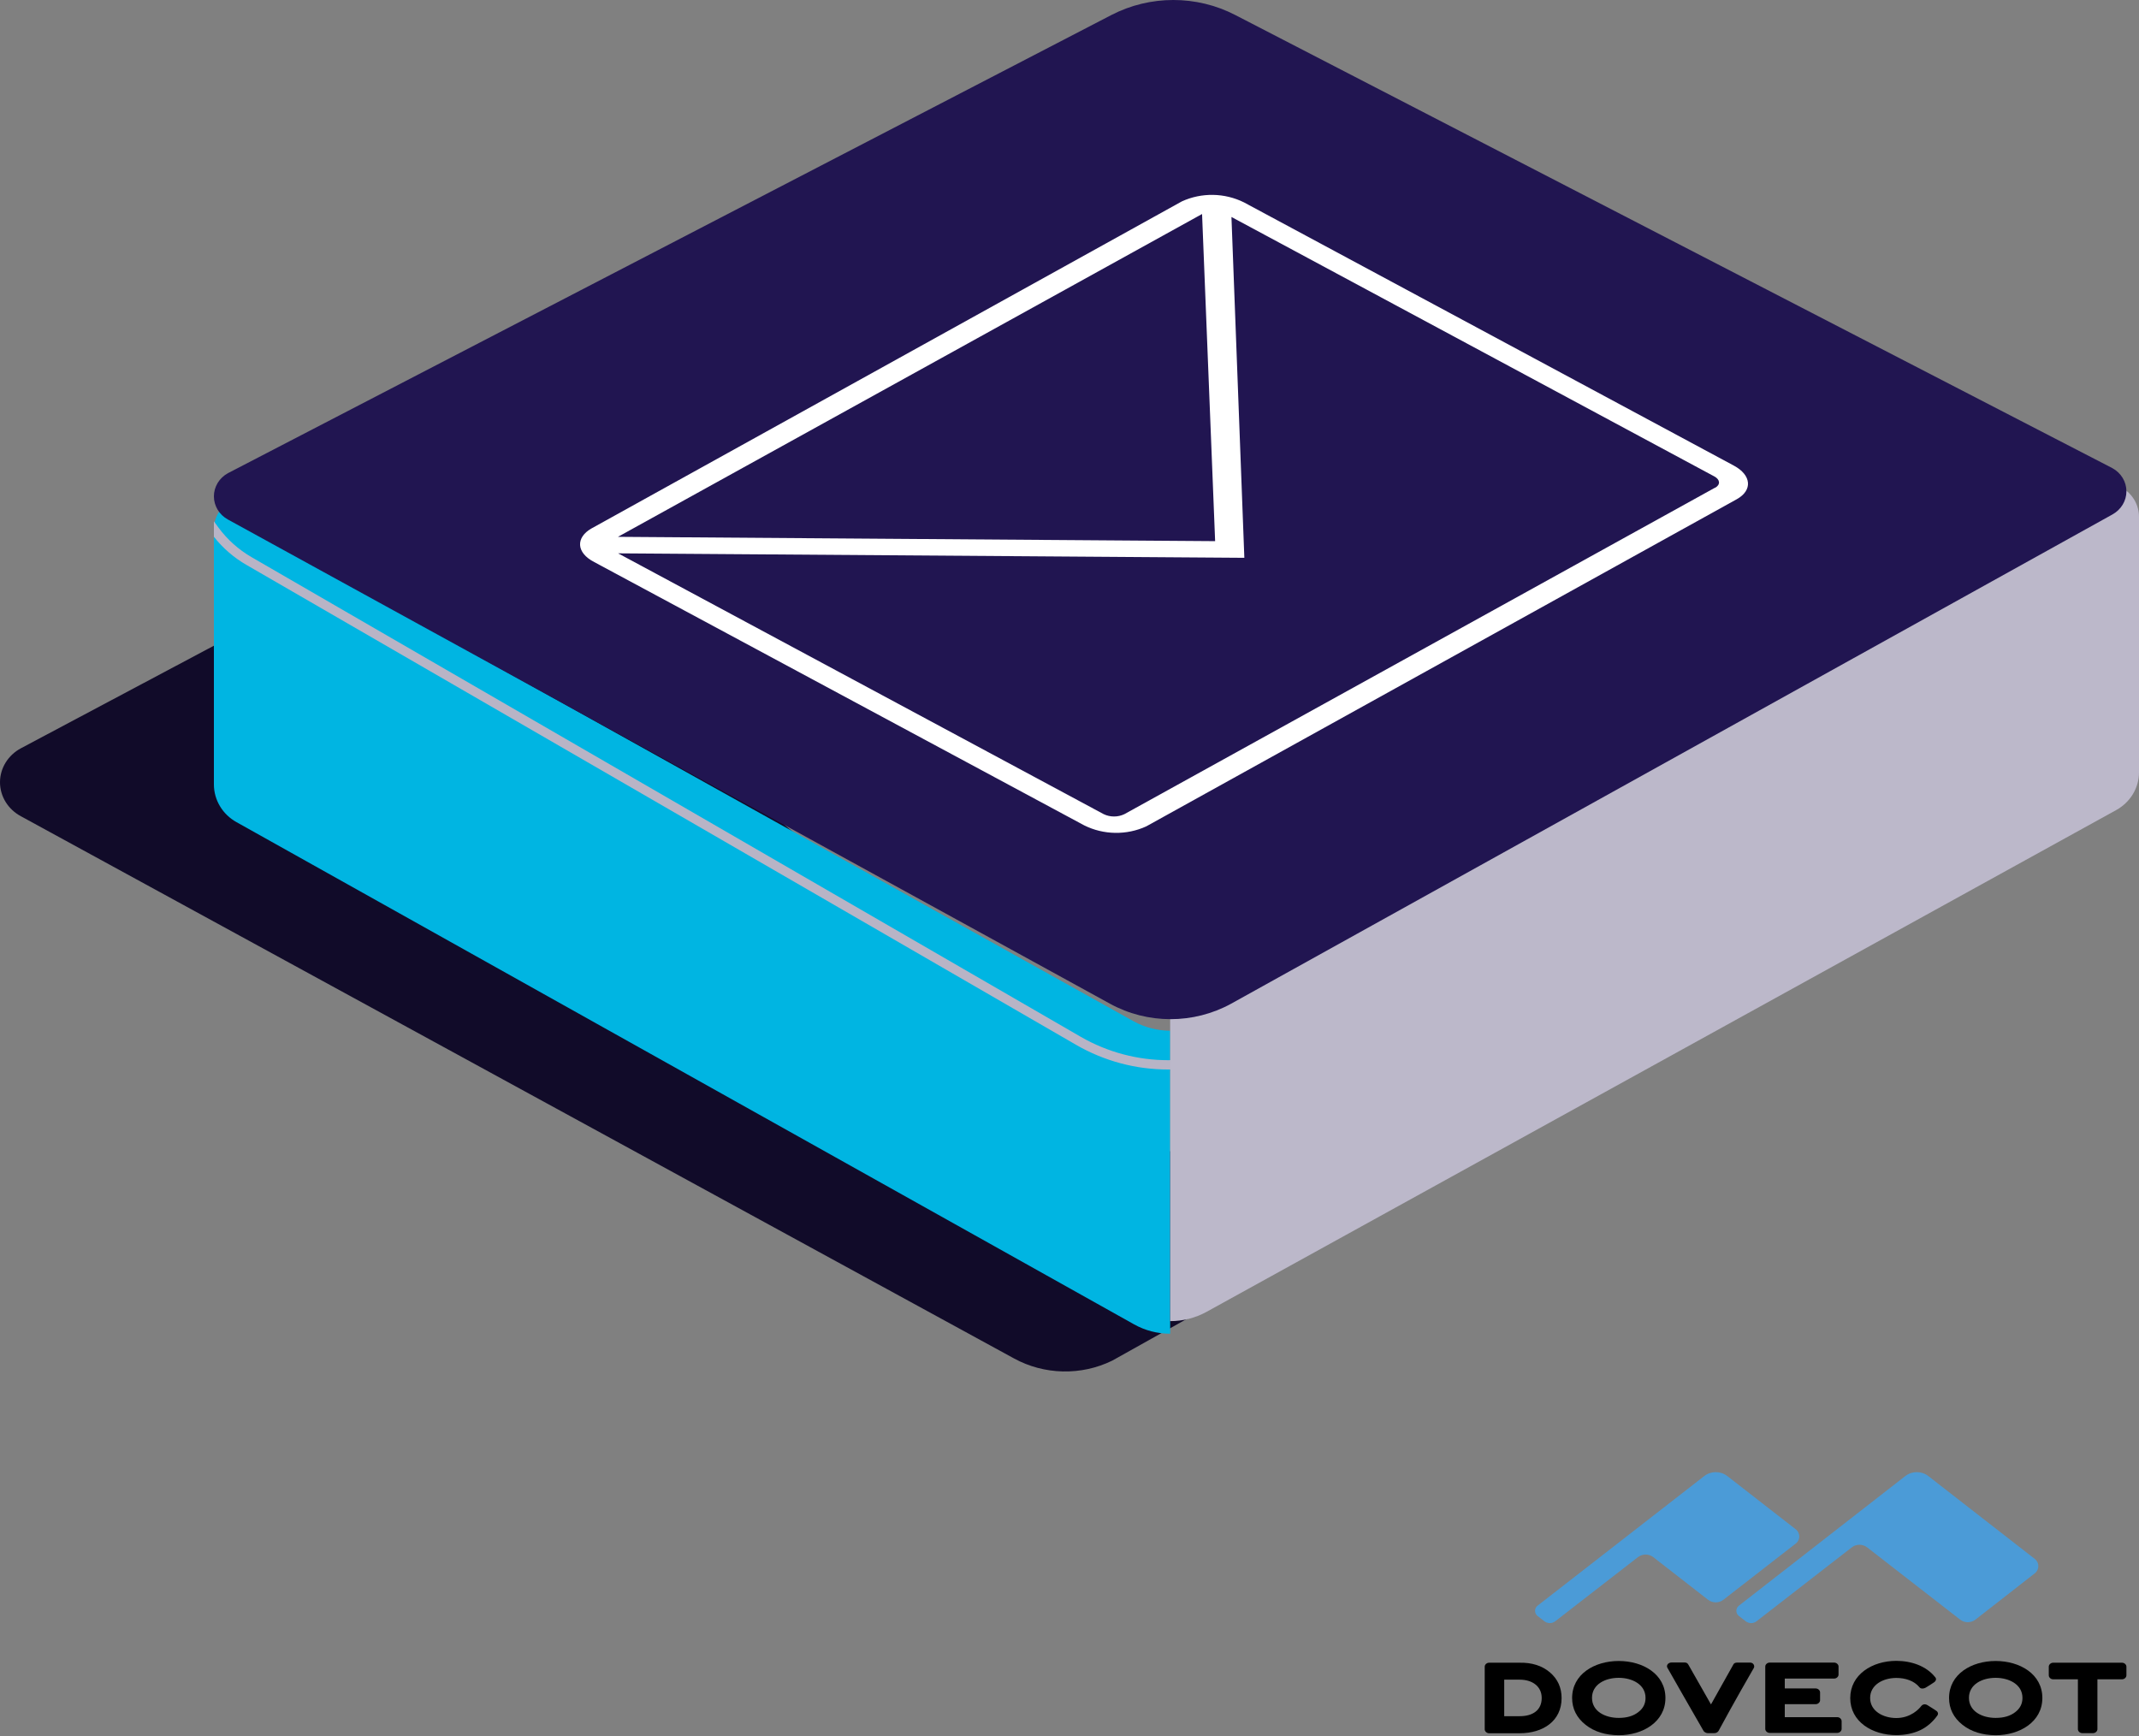
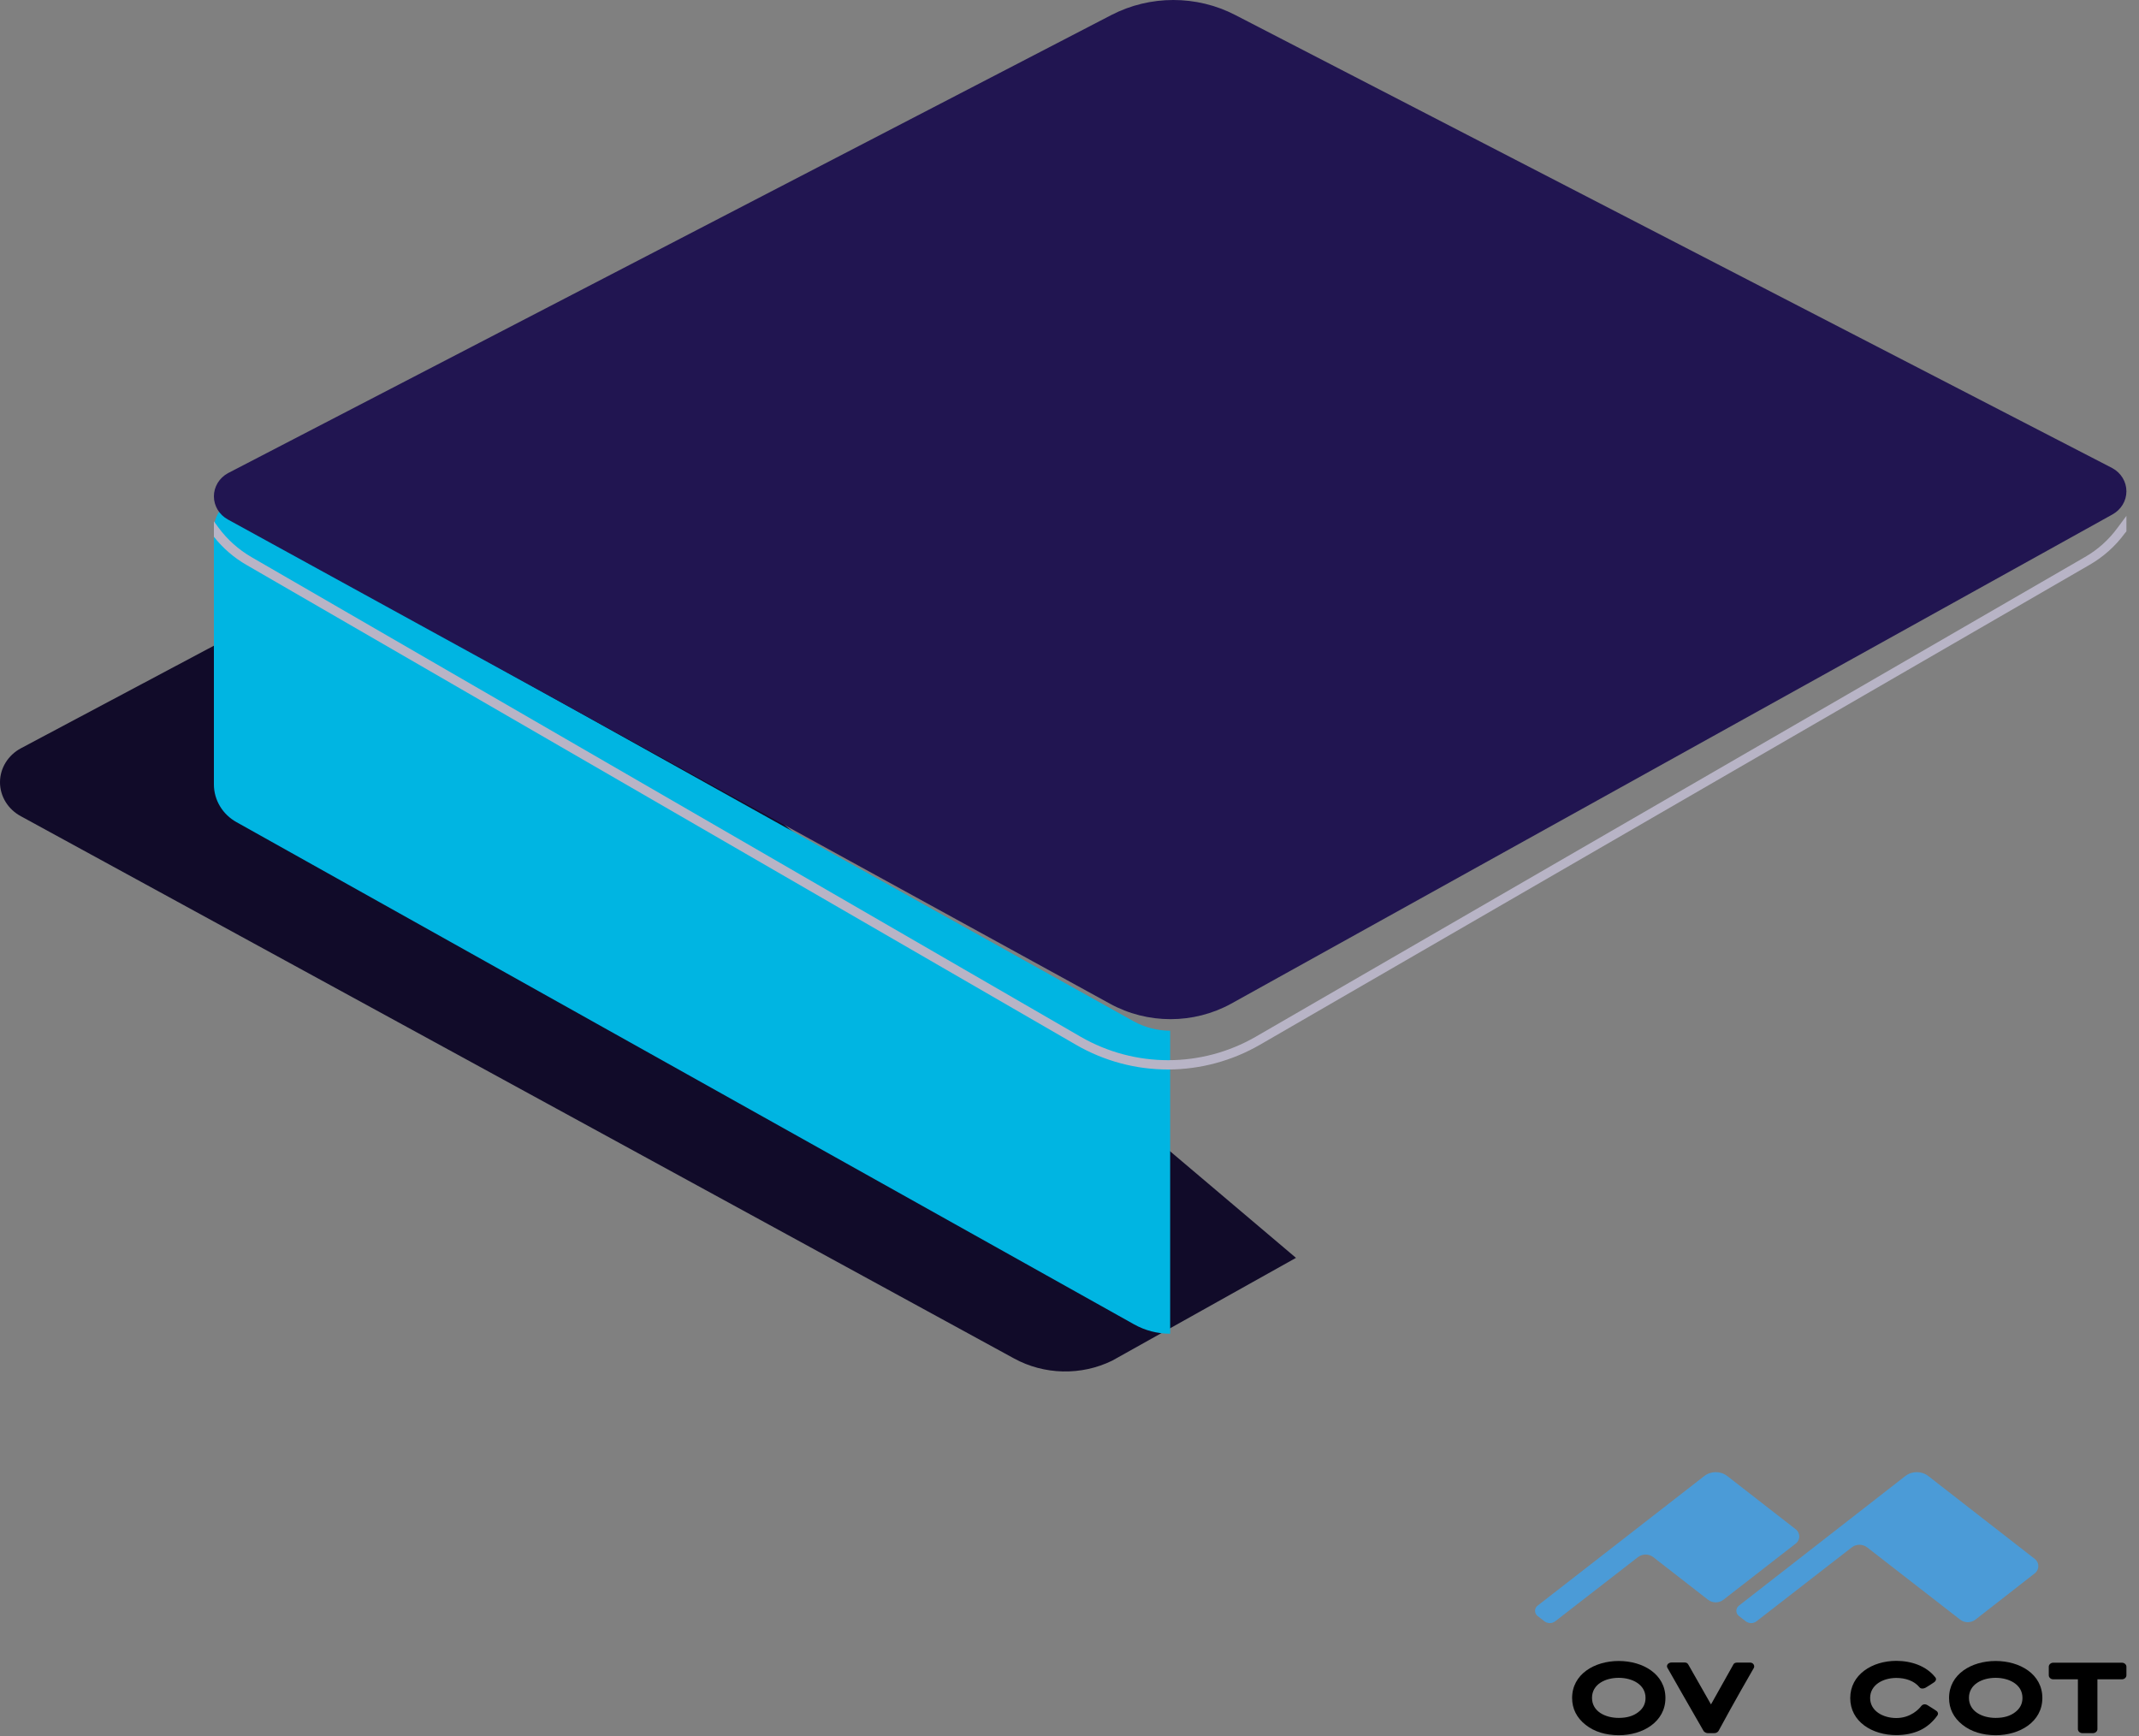
<svg xmlns="http://www.w3.org/2000/svg" width="170px" height="138px" viewBox="0 0 170 138" version="1.1">
  <rect x="0" y="0" width="170" height="138" fill="#808080" stroke="none" />
  <title>Group 2</title>
  <desc>Created with Sketch.</desc>
  <g id="Twitter-+-Site" stroke="none" stroke-width="1" fill="none" fill-rule="evenodd">
    <g id="EMAIL" transform="translate(-66, -75)" fill-rule="nonzero">
      <g id="Group-2" transform="translate(66, 75)">
        <path d="M103,99.971 L88.396,108.139 C85.931,109.347 82.987,109.28 80.586,107.962 L1.677,64.881 C0.642,64.332 0,63.296 0,62.172 C0,61.048 0.642,60.011 1.677,59.463 L34.53,42 L103,99.971 Z" id="Path" fill="#110B29" />
        <path d="M90.112,81.177 L22.2,43.347 L22.2,43.347 L19.631,39 L18.322,39.789 C17.501,40.281 17.002,41.145 17,42.075 L17,42.852 L17,42.852 L17,62.35 C17.003,63.585 17.688,64.725 18.799,65.343 L90.137,105.258 C91.006,105.745 91.994,106.001 93,106 L93,81.919 C91.987,81.915 90.993,81.659 90.112,81.177 Z" id="Path" fill="#00B5E2" />
        <path d="M92.854,85 C90.284,85.007 87.758,84.332 85.529,83.044 L19.612,44.912 C18.606,44.337 17.719,43.573 17,42.661 L17,41.431 L17.366,41.935 C18.07,42.885 18.959,43.68 19.978,44.272 L85.896,82.404 C90.2,84.88 95.482,84.88 99.787,82.404 L165.704,44.272 C166.725,43.687 167.611,42.89 168.304,41.935 L169,41 L169,42.23 L168.878,42.378 C168.123,43.408 167.163,44.267 166.058,44.899 L100.141,83.032 C97.922,84.314 95.411,84.992 92.854,85 Z" id="Path" fill="#B8B4C6" />
-         <path d="M170,41.082 C170.005,40.144 169.501,39.269 168.668,38.771 L167.337,38 L165.012,41.853 L96.002,80.196 C95.092,80.706 94.055,80.972 93,80.966 L93,105 C94.011,105 95.004,104.747 95.881,104.268 L168.184,64.384 C169.307,63.767 170,62.624 170,61.386 L170,42.993 L170,41.082 Z" id="Path" fill="#BCB8CA" />
        <path d="M98.171,1.191 C95.101,-0.397 91.403,-0.397 88.333,1.191 L18.109,37.61 C17.423,37.989 17,38.69 17,39.448 C17,40.207 17.423,40.908 18.109,41.287 L88.21,79.768 C91.195,81.411 94.866,81.411 97.852,79.768 L167.891,40.886 C168.577,40.507 169,39.807 169,39.048 C169,38.289 168.577,37.588 167.891,37.21 L98.171,1.191 Z" id="Path" fill="#211551" />
        <g id="Layer_3" transform="translate(46, 15)" fill="#FFFFFF">
-           <path d="M91.799,22.005 L52.871,1.087 C51.329,0.319 49.5,0.288 47.931,1.005 L1,27.005 C-0.235,27.714 -0.235,28.919 1.235,29.675 L40.163,50.594 C41.704,51.364 43.534,51.395 45.103,50.676 L92.033,24.676 C93.305,23.967 93.207,22.762 91.799,22.005 Z M49.536,2.009 L50.574,28.009 L3.112,27.666 L49.536,2.009 Z M90.292,23.766 L43.361,49.707 C42.844,49.954 42.236,49.954 41.719,49.707 L3.125,28.978 L52.896,29.333 L51.871,2.245 L90.255,22.868 C90.712,23.116 90.749,23.518 90.317,23.766 L90.292,23.766 Z" id="Shape" />
-         </g>
+           </g>
        <g id="dovecot_logo_positive_screen_vector" transform="translate(118, 117)">
          <g id="Group" transform="translate(0, 15)" fill="#000000">
            <path d="M8.007,5.075 C7.303,4.515 6.946,3.797 6.946,2.951 C6.946,1.062 8.721,0.01 10.649,0.01 C12.577,0.01 14.362,1.052 14.362,2.951 C14.362,4.839 12.577,5.911 10.649,5.911 C9.598,5.902 8.711,5.636 8.007,5.075 M12.209,4.072 C12.597,3.777 12.781,3.403 12.781,2.941 C12.781,1.869 11.71,1.348 10.649,1.348 C9.588,1.348 8.527,1.859 8.527,2.941 C8.527,4.023 9.588,4.534 10.649,4.534 C11.312,4.534 11.822,4.377 12.209,4.072" id="Shape" />
            <path d="M17.717,5.744 C17.575,5.744 17.432,5.636 17.391,5.567 C16.157,3.413 14.963,1.348 14.515,0.541 C14.423,0.384 14.545,0.128 14.872,0.128 L15.861,0.128 C16.034,0.128 16.116,0.177 16.187,0.305 L17.983,3.462 L19.747,0.315 C19.819,0.157 19.951,0.138 20.074,0.138 L21.094,0.138 C21.379,0.138 21.471,0.423 21.389,0.561 C21.247,0.797 19.717,3.462 18.584,5.567 C18.544,5.636 18.431,5.744 18.258,5.744 L17.717,5.744 L17.717,5.744 Z" id="Path" />
-             <path d="M22.297,0.452 C22.297,0.285 22.46,0.138 22.644,0.138 L27.775,0.138 C27.958,0.138 28.121,0.285 28.121,0.452 L28.121,1.092 C28.121,1.259 27.958,1.407 27.775,1.407 L23.848,1.407 L23.848,2.193 L26.306,2.193 C26.489,2.193 26.653,2.341 26.653,2.508 L26.653,3.128 C26.653,3.295 26.489,3.443 26.306,3.443 L23.848,3.443 L23.848,4.475 L28.019,4.475 C28.203,4.475 28.366,4.623 28.366,4.79 L28.366,5.41 C28.366,5.577 28.203,5.725 28.019,5.725 L22.644,5.725 C22.46,5.725 22.297,5.577 22.297,5.41 L22.297,0.452 Z" id="Path" />
            <path d="M34.598,5.518 C34.037,5.774 33.405,5.902 32.711,5.902 C30.794,5.902 29.05,4.83 29.05,2.961 C29.05,1.092 30.794,0 32.711,0 C33.905,0 35.088,0.403 35.802,1.298 C35.904,1.416 35.894,1.554 35.731,1.692 C35.639,1.761 35.19,2.046 35.037,2.134 C34.884,2.223 34.66,2.233 34.558,2.105 C34.129,1.574 33.415,1.357 32.711,1.357 C31.671,1.357 30.631,1.898 30.631,2.951 C30.631,3.993 31.671,4.544 32.711,4.544 C33.874,4.544 34.537,3.797 34.67,3.62 C34.802,3.443 34.986,3.403 35.19,3.521 C35.282,3.58 35.843,3.925 35.935,4.003 C36.026,4.082 36.067,4.22 35.965,4.357 C35.608,4.849 35.159,5.252 34.598,5.518" id="Path" />
            <path d="M37.964,5.075 C37.261,4.515 36.904,3.797 36.904,2.951 C36.904,1.062 38.678,0.01 40.606,0.01 C42.534,0.01 44.319,1.052 44.319,2.951 C44.319,4.839 42.534,5.911 40.606,5.911 C39.556,5.902 38.668,5.636 37.964,5.075 M42.167,4.072 C42.554,3.777 42.738,3.403 42.738,2.941 C42.738,1.869 41.667,1.348 40.606,1.348 C39.545,1.348 38.485,1.859 38.485,2.941 C38.485,4.023 39.545,4.534 40.606,4.534 C41.269,4.534 41.779,4.377 42.167,4.072" id="Shape" />
            <path d="M47.134,1.466 L45.176,1.466 C44.992,1.466 44.829,1.318 44.829,1.151 L44.829,0.462 C44.829,0.295 44.992,0.148 45.176,0.148 L50.653,0.148 C50.837,0.148 51,0.295 51,0.462 L51,1.151 C51,1.318 50.837,1.466 50.653,1.466 L48.695,1.466 L48.695,5.43 C48.695,5.597 48.532,5.744 48.348,5.744 L47.491,5.744 C47.308,5.744 47.144,5.597 47.144,5.43 L47.144,1.466 L47.134,1.466 L47.134,1.466 Z" id="Path" />
-             <path d="M1.55,1.485 L1.55,4.397 L2.785,4.397 C3.815,4.397 4.529,3.925 4.529,2.951 C4.529,2.016 3.774,1.495 2.785,1.495 L1.55,1.495 L1.55,1.485 Z M5.182,0.915 C5.804,1.446 6.11,2.134 6.11,2.961 C6.11,4.761 4.661,5.754 2.774,5.754 L0.347,5.754 C0.163,5.754 0,5.607 0,5.439 L0,0.462 C0,0.295 0.163,0.148 0.347,0.148 L2.774,0.148 C3.743,0.128 4.559,0.384 5.182,0.915 L5.182,0.915 Z" id="Shape" />
          </g>
          <path d="M35.261,0.317 L43.719,6.899 C44.094,7.187 44.094,7.754 43.719,8.042 L39.005,11.719 C38.641,11.997 38.135,11.997 37.781,11.719 L30.395,5.982 C30.031,5.704 29.535,5.704 29.171,5.982 L21.604,11.853 C21.351,12.049 20.997,12.049 20.744,11.853 L20.197,11.431 C19.934,11.225 19.934,10.823 20.197,10.617 L33.42,0.317 C33.966,-0.106 34.715,-0.106 35.261,0.317 Z" id="Path" fill="#4B9BD7" />
          <path d="M24.719,4.544 L19.287,0.317 C18.74,-0.106 17.99,-0.106 17.443,0.317 L4.198,10.616 C3.934,10.822 3.934,11.224 4.198,11.43 L4.745,11.853 C4.998,12.049 5.353,12.049 5.606,11.853 L12.173,6.76 C12.538,6.482 13.045,6.482 13.399,6.76 L17.747,10.142 C18.111,10.42 18.618,10.42 18.973,10.142 L24.719,5.678 C25.094,5.399 25.094,4.832 24.719,4.544 Z" id="Path" fill="#4B9BD7" />
        </g>
      </g>
    </g>
  </g>
</svg>